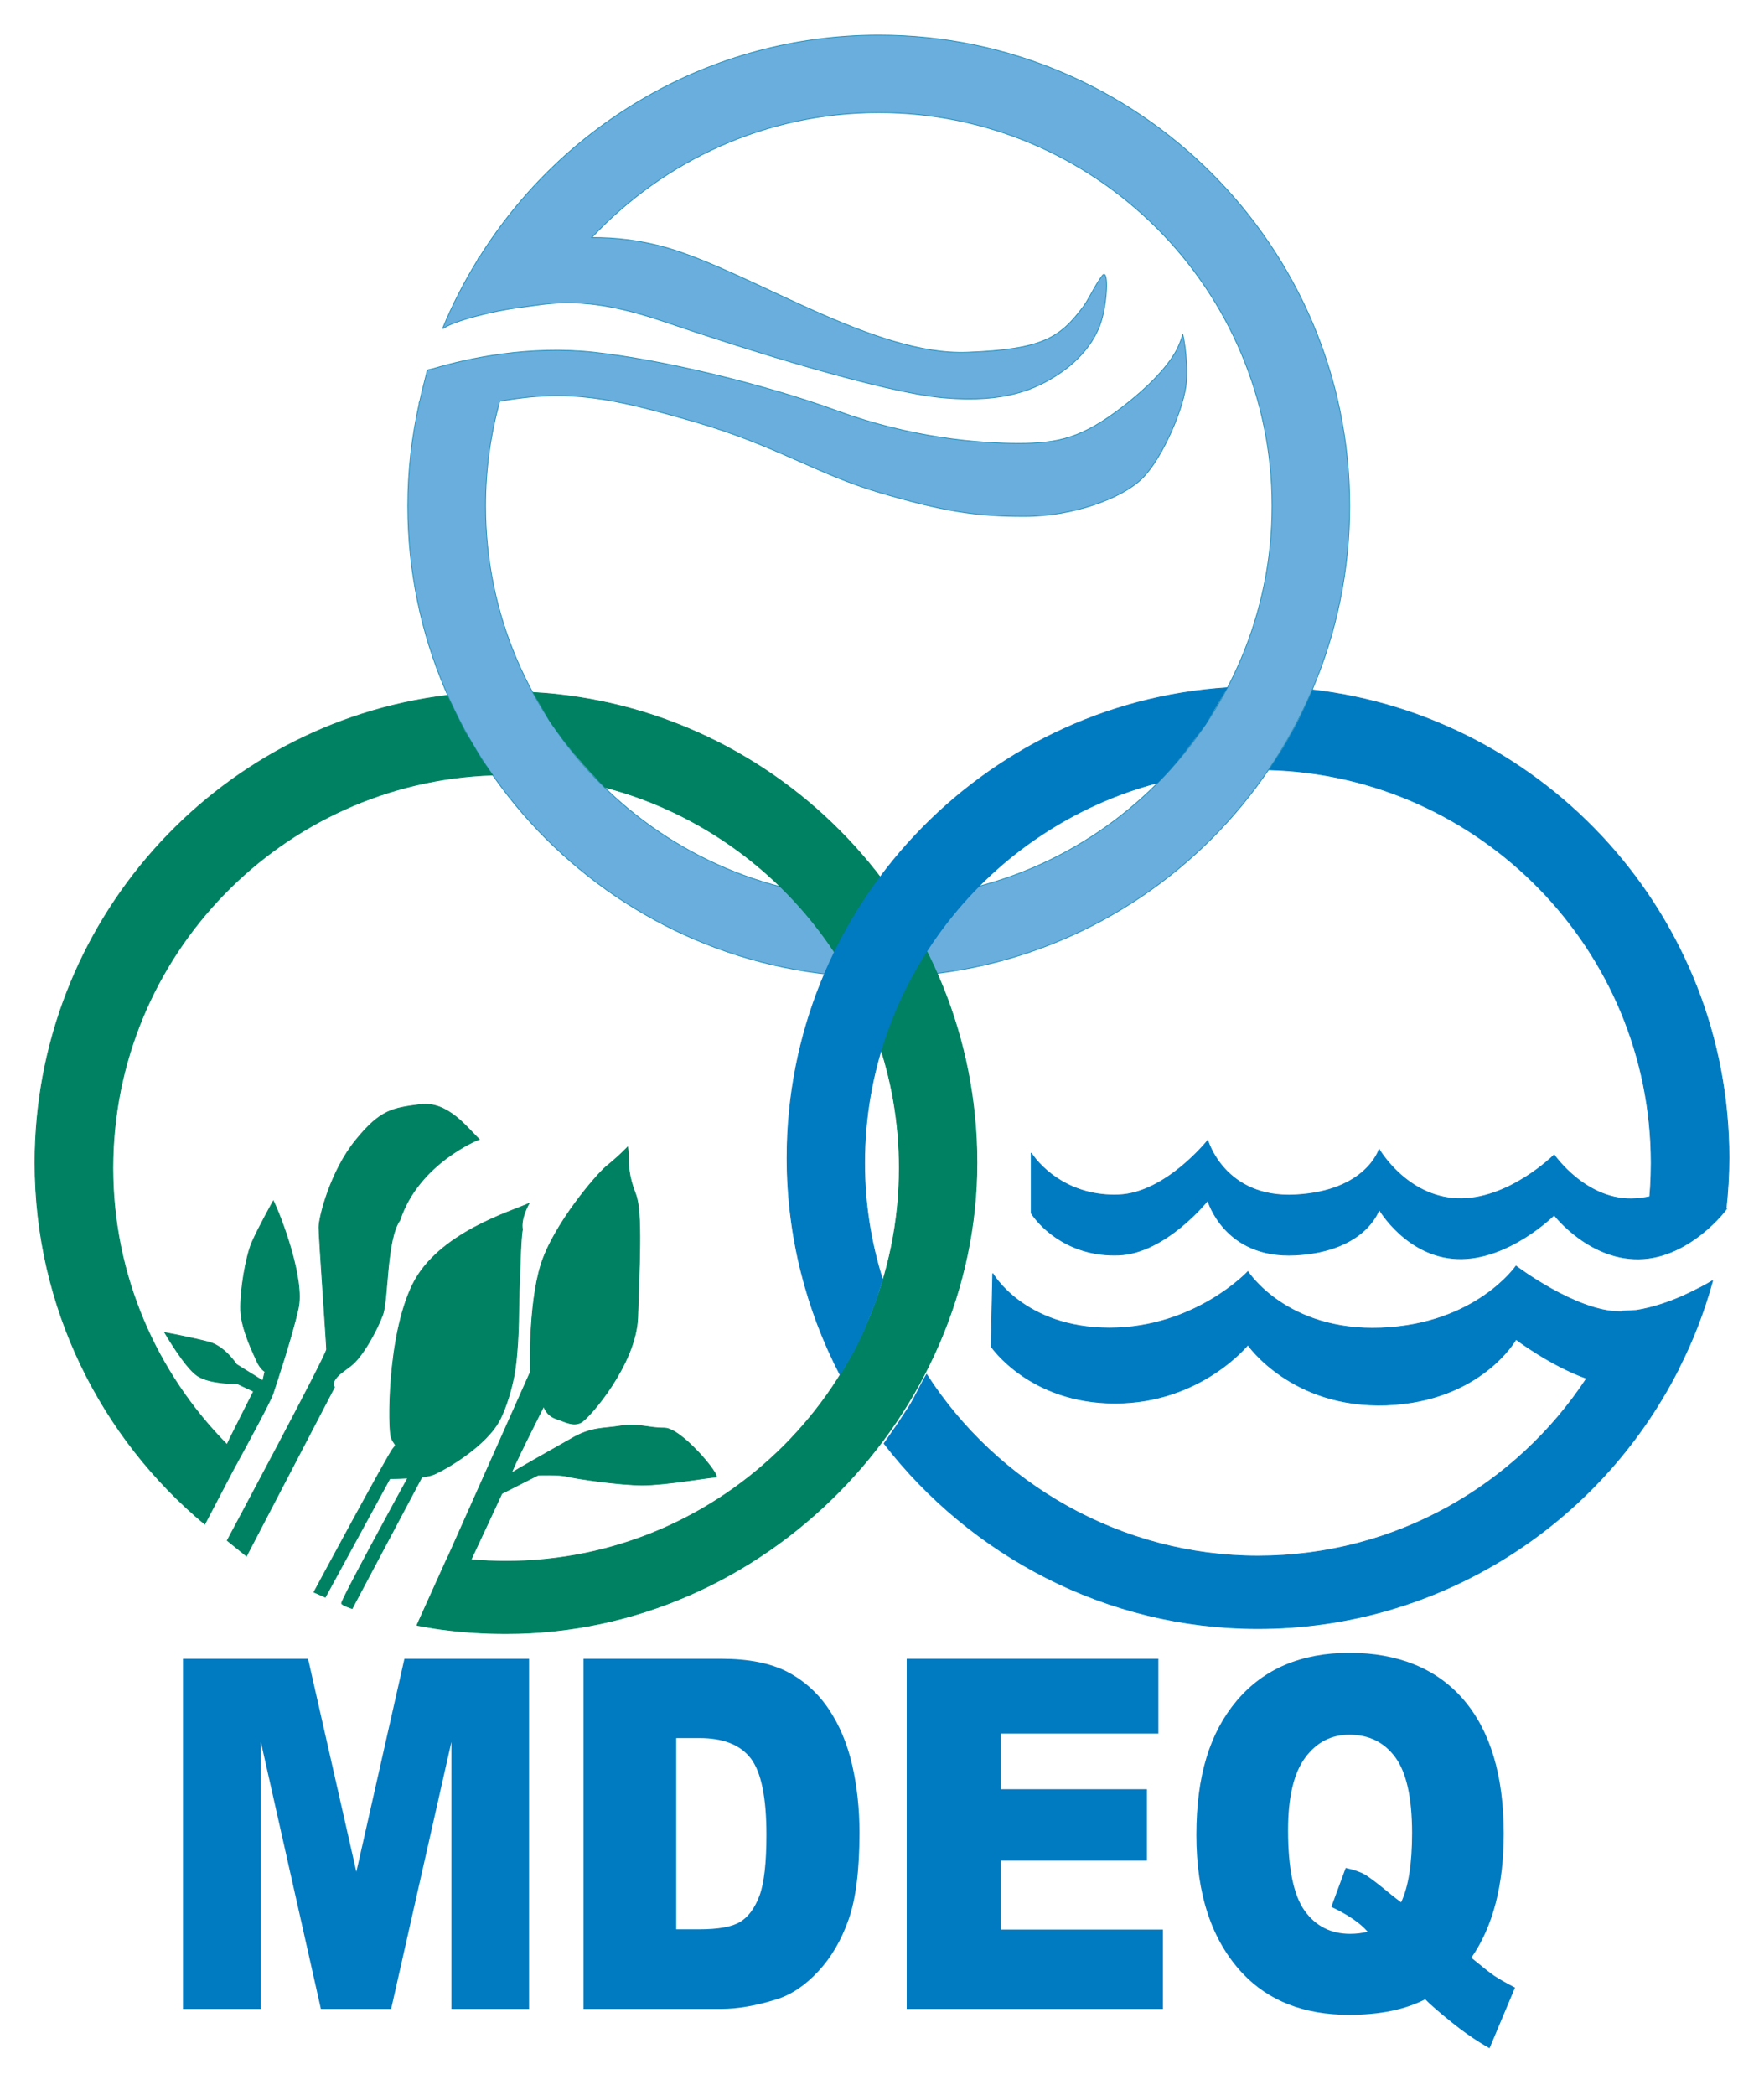
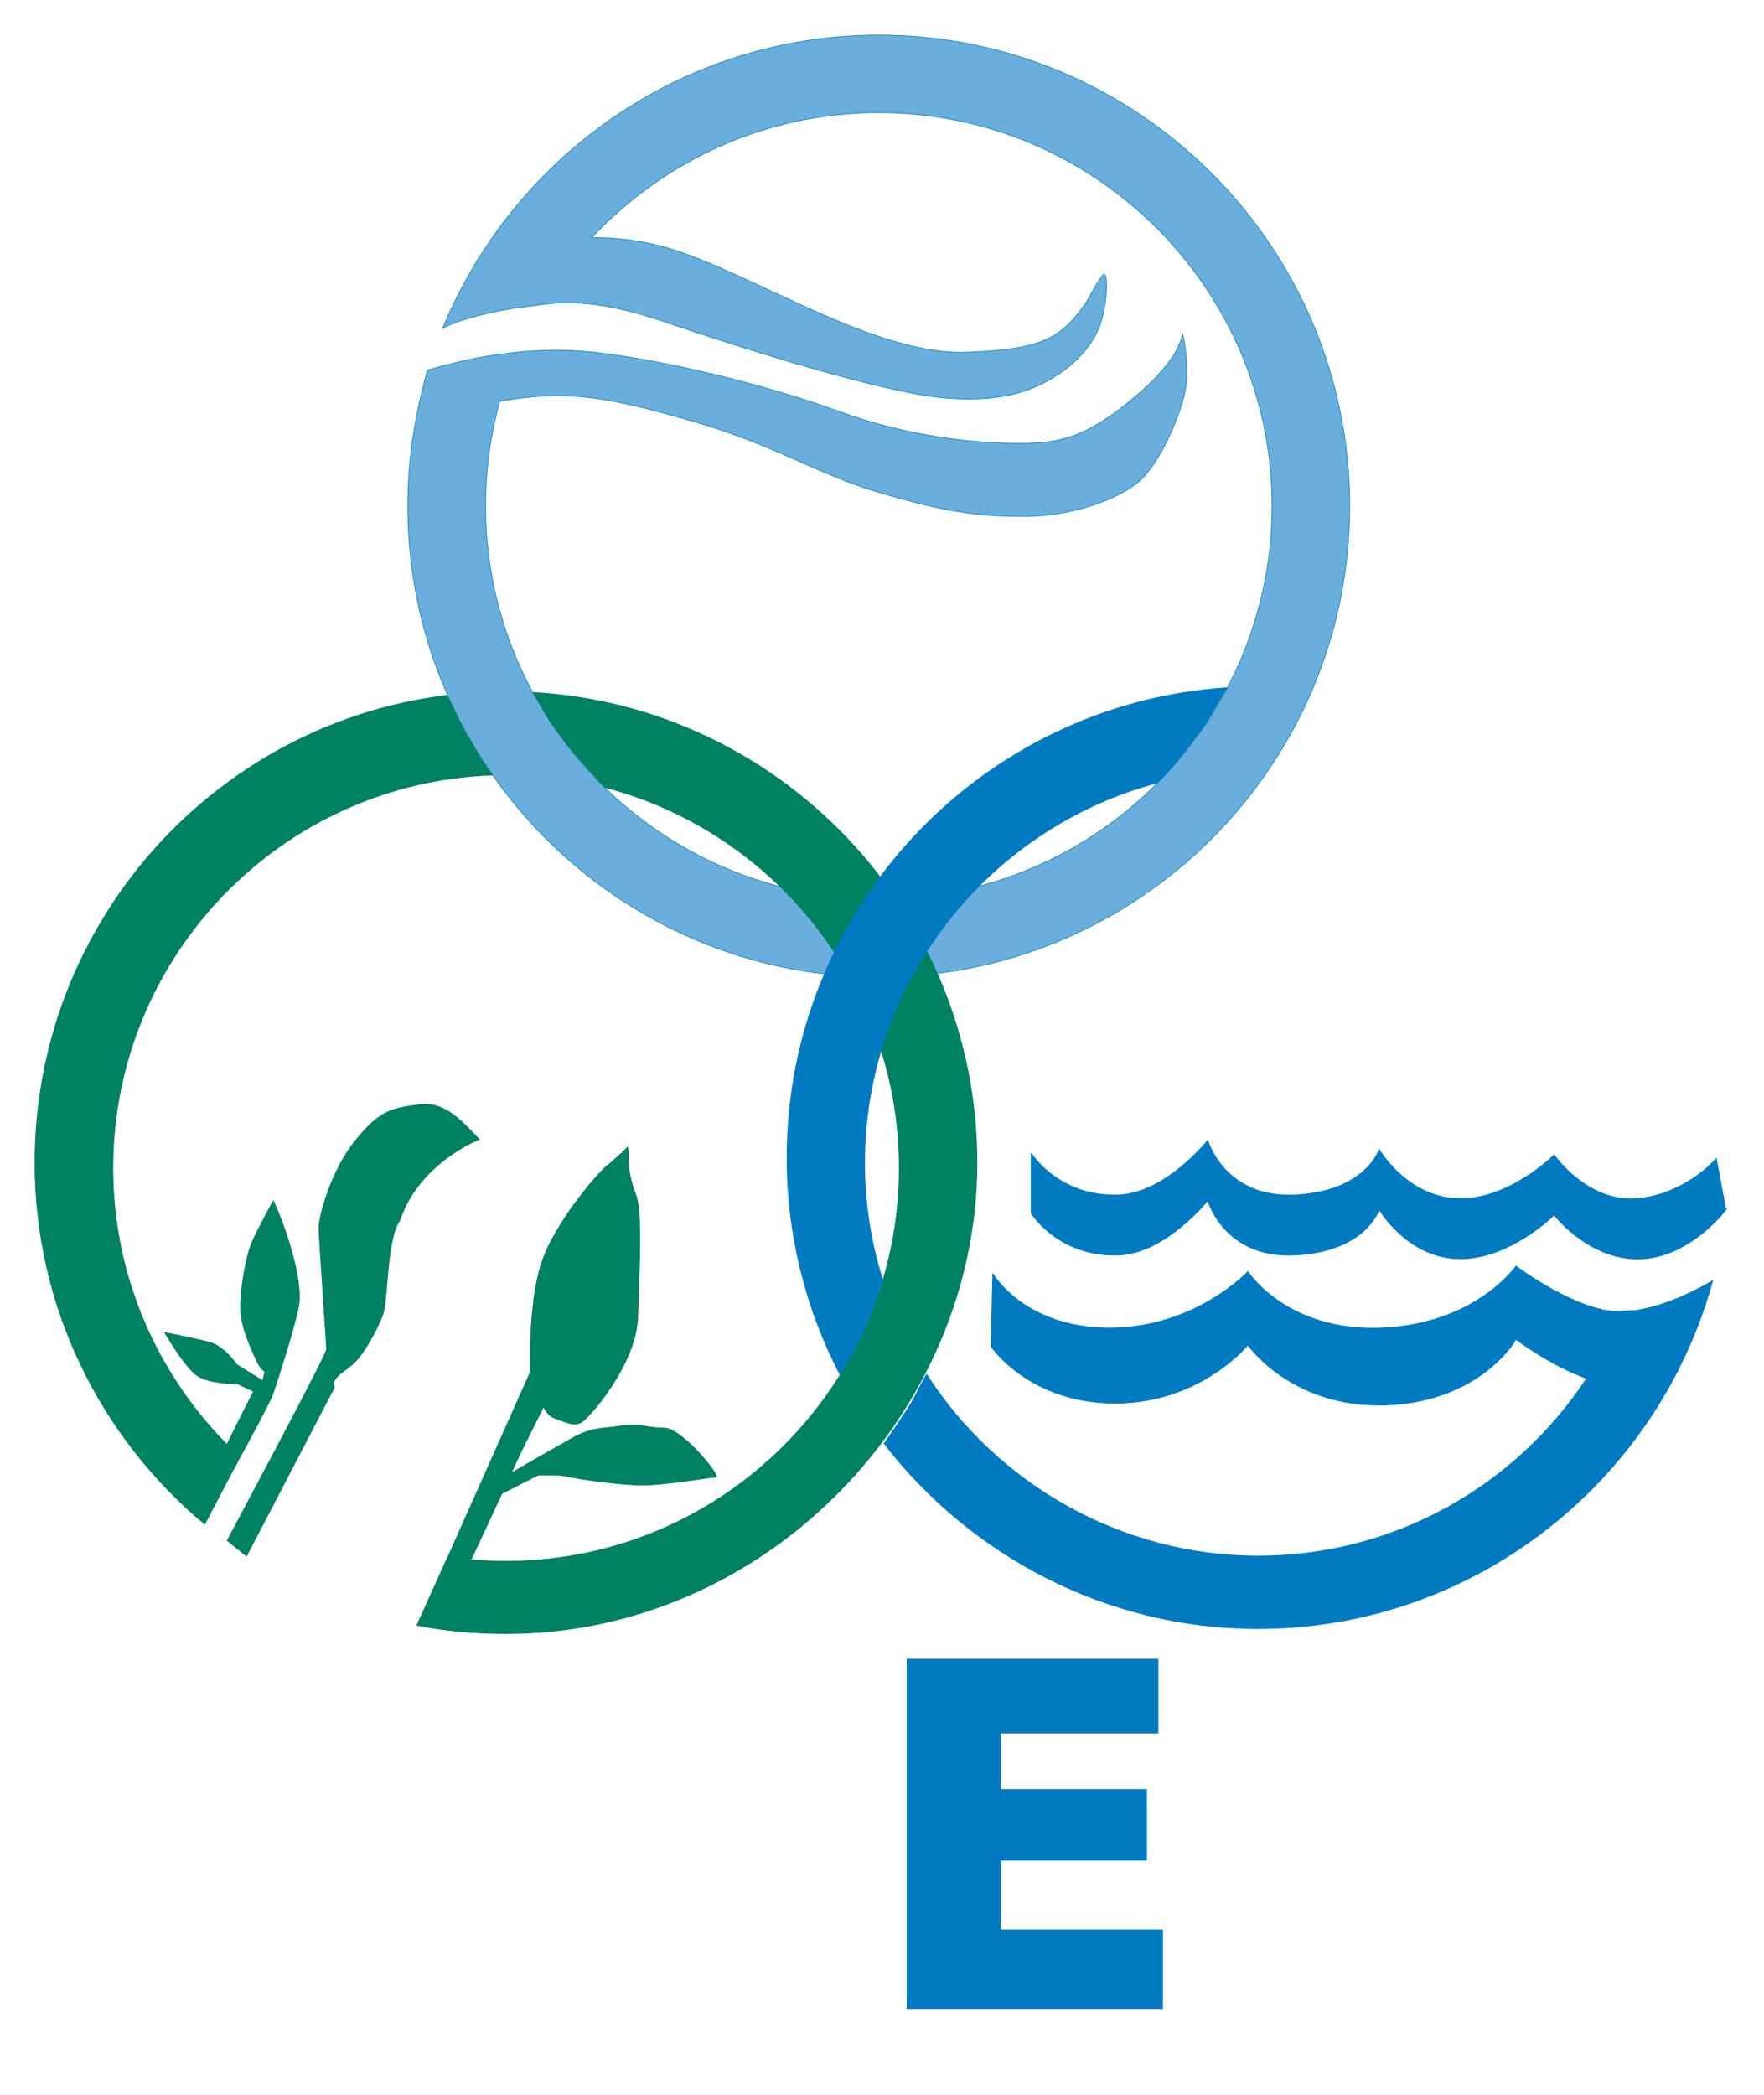
<svg xmlns="http://www.w3.org/2000/svg" id="Layer_1" data-name="Layer 1" viewBox="0 0 452.88 537.88">
  <defs>
    <style>
      .cls-1 {
        fill: #00a44b;
      }

      .cls-1, .cls-2, .cls-3, .cls-4, .cls-5 {
        fill-rule: evenodd;
      }

      .cls-1, .cls-2, .cls-4 {
        stroke-width: 0px;
      }

      .cls-2, .cls-3 {
        fill: #007ac0;
      }

      .cls-6 {
        stroke: #228eb9;
      }

      .cls-6, .cls-3, .cls-7, .cls-5 {
        stroke-miterlimit: 2.61;
        stroke-width: .2px;
      }

      .cls-6, .cls-7 {
        fill: none;
      }

      .cls-3 {
        stroke: #007ac0;
      }

      .cls-7 {
        stroke: #231f20;
      }

      .cls-4 {
        fill: #69aedd;
      }

      .cls-5 {
        fill: #008161;
        stroke: #008161;
      }
    </style>
  </defs>
  <g>
    <path class="cls-7" d="m138.94,78.23c3.72-6.23,8.19-12.11,13.13-17.39" />
    <path class="cls-3" d="m443.07,310.49l-2.44-13.06s-7.92,9.34-20.57,10.29c-12.66.95-21.05-11.23-21.05-11.23,0,0-11.71,11.71-24.84,11.23-13.06-.47-20.1-12.66-20.1-12.66,0,0-3.25,10.76-21.52,11.71-18.2.95-22.47-14.01-22.47-14.01,0,0-10.76,13.54-22.87,14.01-12.18.47-19.69-6.56-22.47-10.76v15.43c2.77,4.2,10.29,11.23,22.47,10.76,12.11-.47,22.87-14.01,22.87-14.01,0,0,4.2,14.96,22.47,14.01s21.52-11.71,21.52-11.71c0,0,7.04,12.18,20.1,12.66,13.13.47,24.84-11.23,24.84-11.23,0,0,9.34,12.18,22.94,11.23,13.54-.95,23.01-14.96,21.11-12.66h0Z" />
    <path class="cls-5" d="m123.03,292.49c-2.91-2.71-7.99-9.81-15.09-8.93-7.11.95-10.22,1.29-16.58,9.14-6.43,7.85-9.47,19.69-9.47,22.4s1.96,29.91,1.96,31.33-25.51,49.06-25.51,49.06l4.94,3.99,22.6-43.38s-.74-.74.2-2.03c.88-1.22,1.08-1.22,3.99-3.45,2.91-2.17,6.7-9.07,8.19-13.13,1.42-3.99.88-19.29,4.4-24.23,4.87-14.75,20.37-20.78,20.37-20.78h0Z" />
-     <path class="cls-3" d="m336.82,177.11c-1.69,3.65-2.23,6.02-5.48,11.57-2.37,4.47-3.72,5.96-5.75,8.93,54.41,1.42,98.33,46.22,98.33,100.97,0,8.39-1.02,16.58-2.98,24.36l22.2-12.59c.47-4.33.74-8.73.74-13.13,0-61.92-46.97-113.22-107.06-120.12h0Z" />
-     <path class="cls-5" d="m135.82,308.94c-4.06,1.96-23.35,7.44-29.91,20.91-6.56,13.47-6.23,37.22-5.48,39.18.74,2.03,1.62,1.62.54,2.77-1.08,1.08-20.37,36.95-20.37,36.95l2.91,1.29,16.58-30.45s2.1,0,4.6-.14c-2.44,4.4-17.32,31.74-16.99,32.21.34.54,2.71,1.29,2.71,1.29l17.87-33.7h-.27c1.42-.2,2.64-.41,3.38-.74,2.57-1.08,13.67-7.24,17.12-14.41,1.35-2.77,3.05-7.71,3.79-12.93,1.08-8.12.81-16.85.95-18.75.2-3.11.34-14.21.88-16.78-.54-2.91,1.69-6.7,1.69-6.7h0Z" />
    <path class="cls-4" d="m107.6,103.68v-.27l.2-.54c.34-1.62.74-3.25,1.15-4.8l.74-2.98h.14q0-.07.07-.14l1.42-.34c9.14-2.71,24.63-5.96,41.01-4.2,17.32,1.89,43.11,7.99,62.33,14.96,19.15,7.04,36.54,8.46,46.83,8.46s16.38-1.42,26.66-9.34c10.35-7.99,13.6-13.6,14.55-15.97.95-2.3.95-2.77.95-2.77,0,0,1.35,5.62.95,12.18-.47,6.56-6.09,19.63-11.3,24.84-5.14,5.14-17.73,9.81-30.39,9.81s-21.11-1.42-37.02-6.09c-15.97-4.67-26.73-12.18-47.78-18.27-20.98-6.02-31.74-8.39-49.81-5.21-2.37,8.59-3.65,17.6-3.65,26.87,0,55.63,45.34,100.97,100.97,100.97s100.97-45.34,100.97-100.97-45.34-100.97-100.97-100.97c-28.97,0-55.09,12.32-73.56,31.94l-.27.14c6.09-.07,12.79.68,19.76,2.71,21.99,6.56,52.92,27.68,76.81,26.73,19.42-.74,23.82-3.72,29.91-11.91,1.35-1.89,2.91-5.41,4.74-7.78,1.49-1.83,1.42,5.14,0,10.76-1.42,5.68-5.62,10.83-11.23,14.55-5.62,3.72-13.6,7.51-29.51,6.09-15.9-1.42-51.5-12.66-72.14-19.69-20.57-6.97-29.24-4.4-36.54-3.52-6.77.81-17.39,3.52-19.76,5.41l.07-.14-.27.14c2.5-6.09,5.48-11.84,8.87-17.39l.47-.95h.14c21.39-34.18,59.35-56.98,102.53-56.98,66.59,0,120.87,54.28,120.87,120.87s-54.28,120.94-120.87,120.94-120.94-54.34-120.94-120.94c0-9,1.02-17.73,2.91-26.19h0Z" />
    <path class="cls-6" d="m107.6,103.68v-.27l.2-.54c.34-1.62.74-3.25,1.15-4.8l.74-2.98h.14l.07-.14,1.42-.34c9.14-2.71,24.63-5.96,41.01-4.2,17.32,1.89,43.11,7.99,62.33,14.96,19.15,7.04,36.54,8.46,46.83,8.46s16.38-1.42,26.66-9.34c10.35-7.99,13.6-13.6,14.55-15.97.95-2.3.95-2.77.95-2.77,0,0,1.35,5.62.95,12.18-.47,6.56-6.09,19.63-11.3,24.84-5.14,5.14-17.73,9.81-30.39,9.81s-21.11-1.42-37.02-6.09c-15.97-4.67-26.73-12.18-47.78-18.27-20.98-6.02-31.74-8.39-49.81-5.21-2.37,8.59-3.65,17.6-3.65,26.87,0,55.63,45.34,100.97,100.97,100.97s100.97-45.34,100.97-100.97-45.34-100.97-100.97-100.97c-28.97,0-55.09,12.32-73.56,31.94l-.27.14c6.09-.07,12.79.68,19.76,2.71,21.99,6.56,52.92,27.68,76.81,26.73,19.42-.74,23.82-3.72,29.91-11.91,1.35-1.89,2.91-5.41,4.74-7.78,1.49-1.83,1.42,5.14,0,10.76-1.42,5.68-5.62,10.83-11.23,14.55-5.62,3.72-13.6,7.51-29.51,6.09-15.9-1.42-51.5-12.66-72.14-19.69-20.57-6.97-29.24-4.4-36.54-3.52-6.77.81-17.39,3.52-19.76,5.41l.07-.14-.27.14c2.5-6.09,5.48-11.84,8.87-17.39l.47-.95h.14c21.39-34.18,59.35-56.98,102.53-56.98,66.59,0,120.87,54.28,120.87,120.87s-54.28,120.94-120.87,120.94-120.94-54.34-120.94-120.94c0-9,1.02-17.73,2.91-26.19h0Z" />
    <path class="cls-5" d="m114.78,178.53c1.83,3.79,2.64,5.62,4.67,9.47,2.3,3.72,2.44,4.13,4.26,7.11l2.71,3.86c-54.07,1.83-97.45,46.43-97.45,100.9,0,27.61,11.23,52.72,29.3,70.99.34-.68.61-1.15.61-1.29.41-.88,6.23-12.38,6.23-12.38l-4.2-1.96s-6.9.14-10.22-2.03c-3.25-2.17-8.39-11.1-8.39-11.1,0,0,7.51,1.42,11.5,2.5,3.99,1.15,6.9,5.68,6.9,5.68l6.77,4.2.54-2.37s-1.08-.54-2.03-2.57c-.88-2.03-3.99-8.19-4.2-13.13-.14-4.94,1.29-13.67,2.91-17.46,1.69-3.86,5.48-10.63,5.48-10.63,1.83,3.65,8.19,20.1,6.36,27.75-1.76,7.65-5.41,18.54-6.5,21.86-.61,1.76-5.75,11.37-10.35,19.76l-7.11,13.6c-26.6-22.2-43.58-55.56-43.58-92.78,0-61.58,46.15-112.68,105.78-119.99h0Z" />
    <path class="cls-1" d="m155.38,202.15c-2.57-2.64-5.01-5.28-7.24-7.92-2.64-3.05-4.74-5.96-6.97-9.14l-4.26-7.31c63.41,3.59,113.9,56.44,113.9,120.73s-54.28,120.87-120.87,120.87c-5.62,0-11.1-.34-16.51-1.08h-.07c-1.35-.14-6.16-1.02-6.16-1.02h0s-.07-.07-.14-.07l7.92-17.53h.07v-.07l21.11-47.37s-.54-16.92,2.71-27.48c3.32-10.56,14.28-23.15,16.65-25.18,2.37-1.96,3.25-2.71,5.62-5.08,0,0,.2,1.08.2,2.71s0,4.74,1.83,9.34c1.83,4.53.88,19.63.54,31.67-.41,12.05-12.59,26.06-14.62,27-1.96.88-3.45,0-6.16-.95-2.77-.88-3.32-3.25-3.32-3.25,0,0-9.07,17.87-8.19,17.12.95-.74,9.81-5.68,15.16-8.73,5.28-3.11,8.19-2.57,12.72-3.32s6.9.54,11.3.54,14.75,12.59,13.13,12.59-12.79,2.03-18.75,2.03-17.32-1.69-19.36-2.23c-2.03-.54-7.44-.34-7.44-.34l-9.34,4.74s-6.84,14.75-7.92,16.99c2.98.27,5.96.41,9,.41,55.63,0,100.97-45.41,100.97-100.97,0-46.83-32.21-86.35-75.53-97.72h0Z" />
    <path class="cls-5" d="m155.38,202.15c-2.57-2.64-5.01-5.28-7.24-7.92-2.64-3.05-4.74-5.96-6.97-9.14l-4.26-7.31c63.41,3.59,113.9,56.44,113.9,120.73s-54.28,120.87-120.87,120.87c-5.62,0-11.1-.34-16.51-1.08h-.07c-1.35-.14-6.16-1.02-6.16-1.02h0l-.14-.07,7.92-17.53h.07v-.07l21.11-47.37s-.54-16.92,2.71-27.48c3.32-10.56,14.28-23.15,16.65-25.18,2.37-1.96,3.25-2.71,5.62-5.08,0,0,.2,1.08.2,2.71s0,4.74,1.83,9.34c1.83,4.53.88,19.63.54,31.67-.41,12.05-12.59,26.06-14.62,27-1.96.88-3.45,0-6.16-.95-2.77-.88-3.32-3.25-3.32-3.25,0,0-9.07,17.87-8.19,17.12.95-.74,9.81-5.68,15.16-8.73,5.28-3.11,8.19-2.57,12.72-3.32s6.9.54,11.3.54,14.75,12.59,13.13,12.59-12.79,2.03-18.75,2.03-17.32-1.69-19.36-2.23c-2.03-.54-7.44-.34-7.44-.34l-9.34,4.74s-6.84,14.75-7.92,16.99c2.98.27,5.96.41,9,.41,55.63,0,100.97-45.41,100.97-100.97,0-46.83-32.21-86.35-75.53-97.72h0Z" />
    <path class="cls-3" d="m237.88,352.86c-1.49,2.44-2.84,5.62-4.4,8.12l-3.25,4.94-3.25,4.67c22.2,28.69,57.05,47.51,95.96,47.51,46.97,0,87.78-27,107.81-66.25.07,0,.07-.07.07-.07l.07-.27c3.65-7.11,6.56-14.62,8.73-22.47l.07-.27s-2.03,1.29-5.28,2.84c-.81.41-1.56.74-2.44,1.15-3.38,1.49-7.58,2.98-11.84,3.65l-3.65.2c-.07,0-.07.07-.07.14h-.54c-11.23,0-26.66-11.71-26.66-11.71,0,0-10.29,14.96-34.65,15.9-24.3.95-34.18-14.48-34.18-14.48,0,0-13.54,14.48-35.53,14.48s-29.98-14.01-29.98-14.01l-.41,18.75s9.81,14.55,31.81,14.55,34.11-14.96,34.11-14.96c0,0,11.23,16.31,35.6,15.43,24.3-.95,33.23-16.85,33.23-16.85,0,0,8.93,6.77,18.14,10.02-18.07,27.48-49.13,45.61-84.39,45.61s-67.07-18.61-85.07-46.63h0Z" />
    <path class="cls-3" d="m215.68,352.93c1.02-1.76,1.96-3.32,2.91-5.01,1.29-2.17,2.37-4.6,3.45-6.97l2.84-7.11,1.69-5.35c-2.98-9.47-4.6-19.49-4.6-29.91,0-46.7,32.01-86.15,75.12-97.59,5.14-5.01,8.8-10.35,12.38-15.02l5.55-9.41c-62.94,4.13-112.95,56.71-112.95,120.67,0,20.03,4.94,38.98,13.6,55.7h0Z" />
  </g>
-   <polygon class="cls-2" points="46.98 425.85 79.09 425.85 91.49 480.54 103.83 425.85 135.82 425.85 135.82 515.74 115.89 515.74 115.89 447.2 100.42 515.74 82.38 515.74 66.97 447.2 66.97 515.74 46.98 515.74 46.98 425.85 46.98 425.85" />
-   <path class="cls-2" d="m149.82,425.85h35.35c6.96,0,12.58,1.11,16.89,3.31,4.28,2.22,7.83,5.38,10.63,9.5,2.8,4.14,4.82,8.94,6.09,14.42,1.25,5.48,1.88,11.28,1.88,17.41,0,9.61-.93,17.06-2.81,22.35-1.86,5.29-4.46,9.73-7.8,13.29-3.32,3.58-6.88,5.96-10.7,7.16-5.22,1.63-9.95,2.45-14.18,2.45h-35.35v-89.88h0Zm23.79,20.36v49.1h5.83c4.98,0,8.52-.63,10.61-1.93,2.1-1.28,3.75-3.54,4.95-6.74,1.18-3.2,1.77-8.41,1.77-15.61,0-9.52-1.33-16.03-3.98-19.55-2.67-3.52-7.08-5.27-13.25-5.27h-5.93Z" />
  <polygon class="cls-2" points="232.78 425.85 297.39 425.85 297.39 445.04 256.95 445.04 256.95 459.34 294.46 459.34 294.46 477.67 256.95 477.67 256.95 495.37 298.57 495.37 298.57 515.74 232.78 515.74 232.78 425.85 232.78 425.85" />
-   <path class="cls-2" d="m377.74,502.61c2.94,2.41,4.86,3.93,5.76,4.54,1.35.9,3.17,1.95,5.46,3.12l-6.54,15.57c-3.3-1.86-6.56-4.1-9.77-6.7-3.23-2.6-5.48-4.56-6.75-5.86-5.19,2.66-11.7,3.98-19.54,3.98-11.56,0-20.69-3.56-27.37-10.67-7.89-8.41-11.84-20.24-11.84-35.49s3.46-26.29,10.37-34.49c6.91-8.18,16.56-12.28,28.95-12.28s22.39,4,29.27,12.01c6.88,8.02,10.32,19.48,10.32,34.4,0,13.27-2.78,23.9-8.31,31.87h0Zm-18.03-14.23c1.88-3.96,2.82-9.88,2.82-17.77,0-9.08-1.44-15.55-4.29-19.44-2.85-3.89-6.79-5.82-11.83-5.82-4.66,0-8.46,1.97-11.36,5.94-2.91,3.96-4.36,10.15-4.36,18.58,0,9.79,1.42,16.68,4.25,20.66,2.84,3.96,6.74,5.94,11.68,5.94,1.6,0,3.1-.19,4.52-.54-1.97-2.26-5.09-4.37-9.34-6.38l3.69-10c2.07.46,3.69,1,4.86,1.67,1.15.65,3.4,2.36,6.77,5.15.8.65,1.67,1.32,2.59,2.01h0Z" />
</svg>